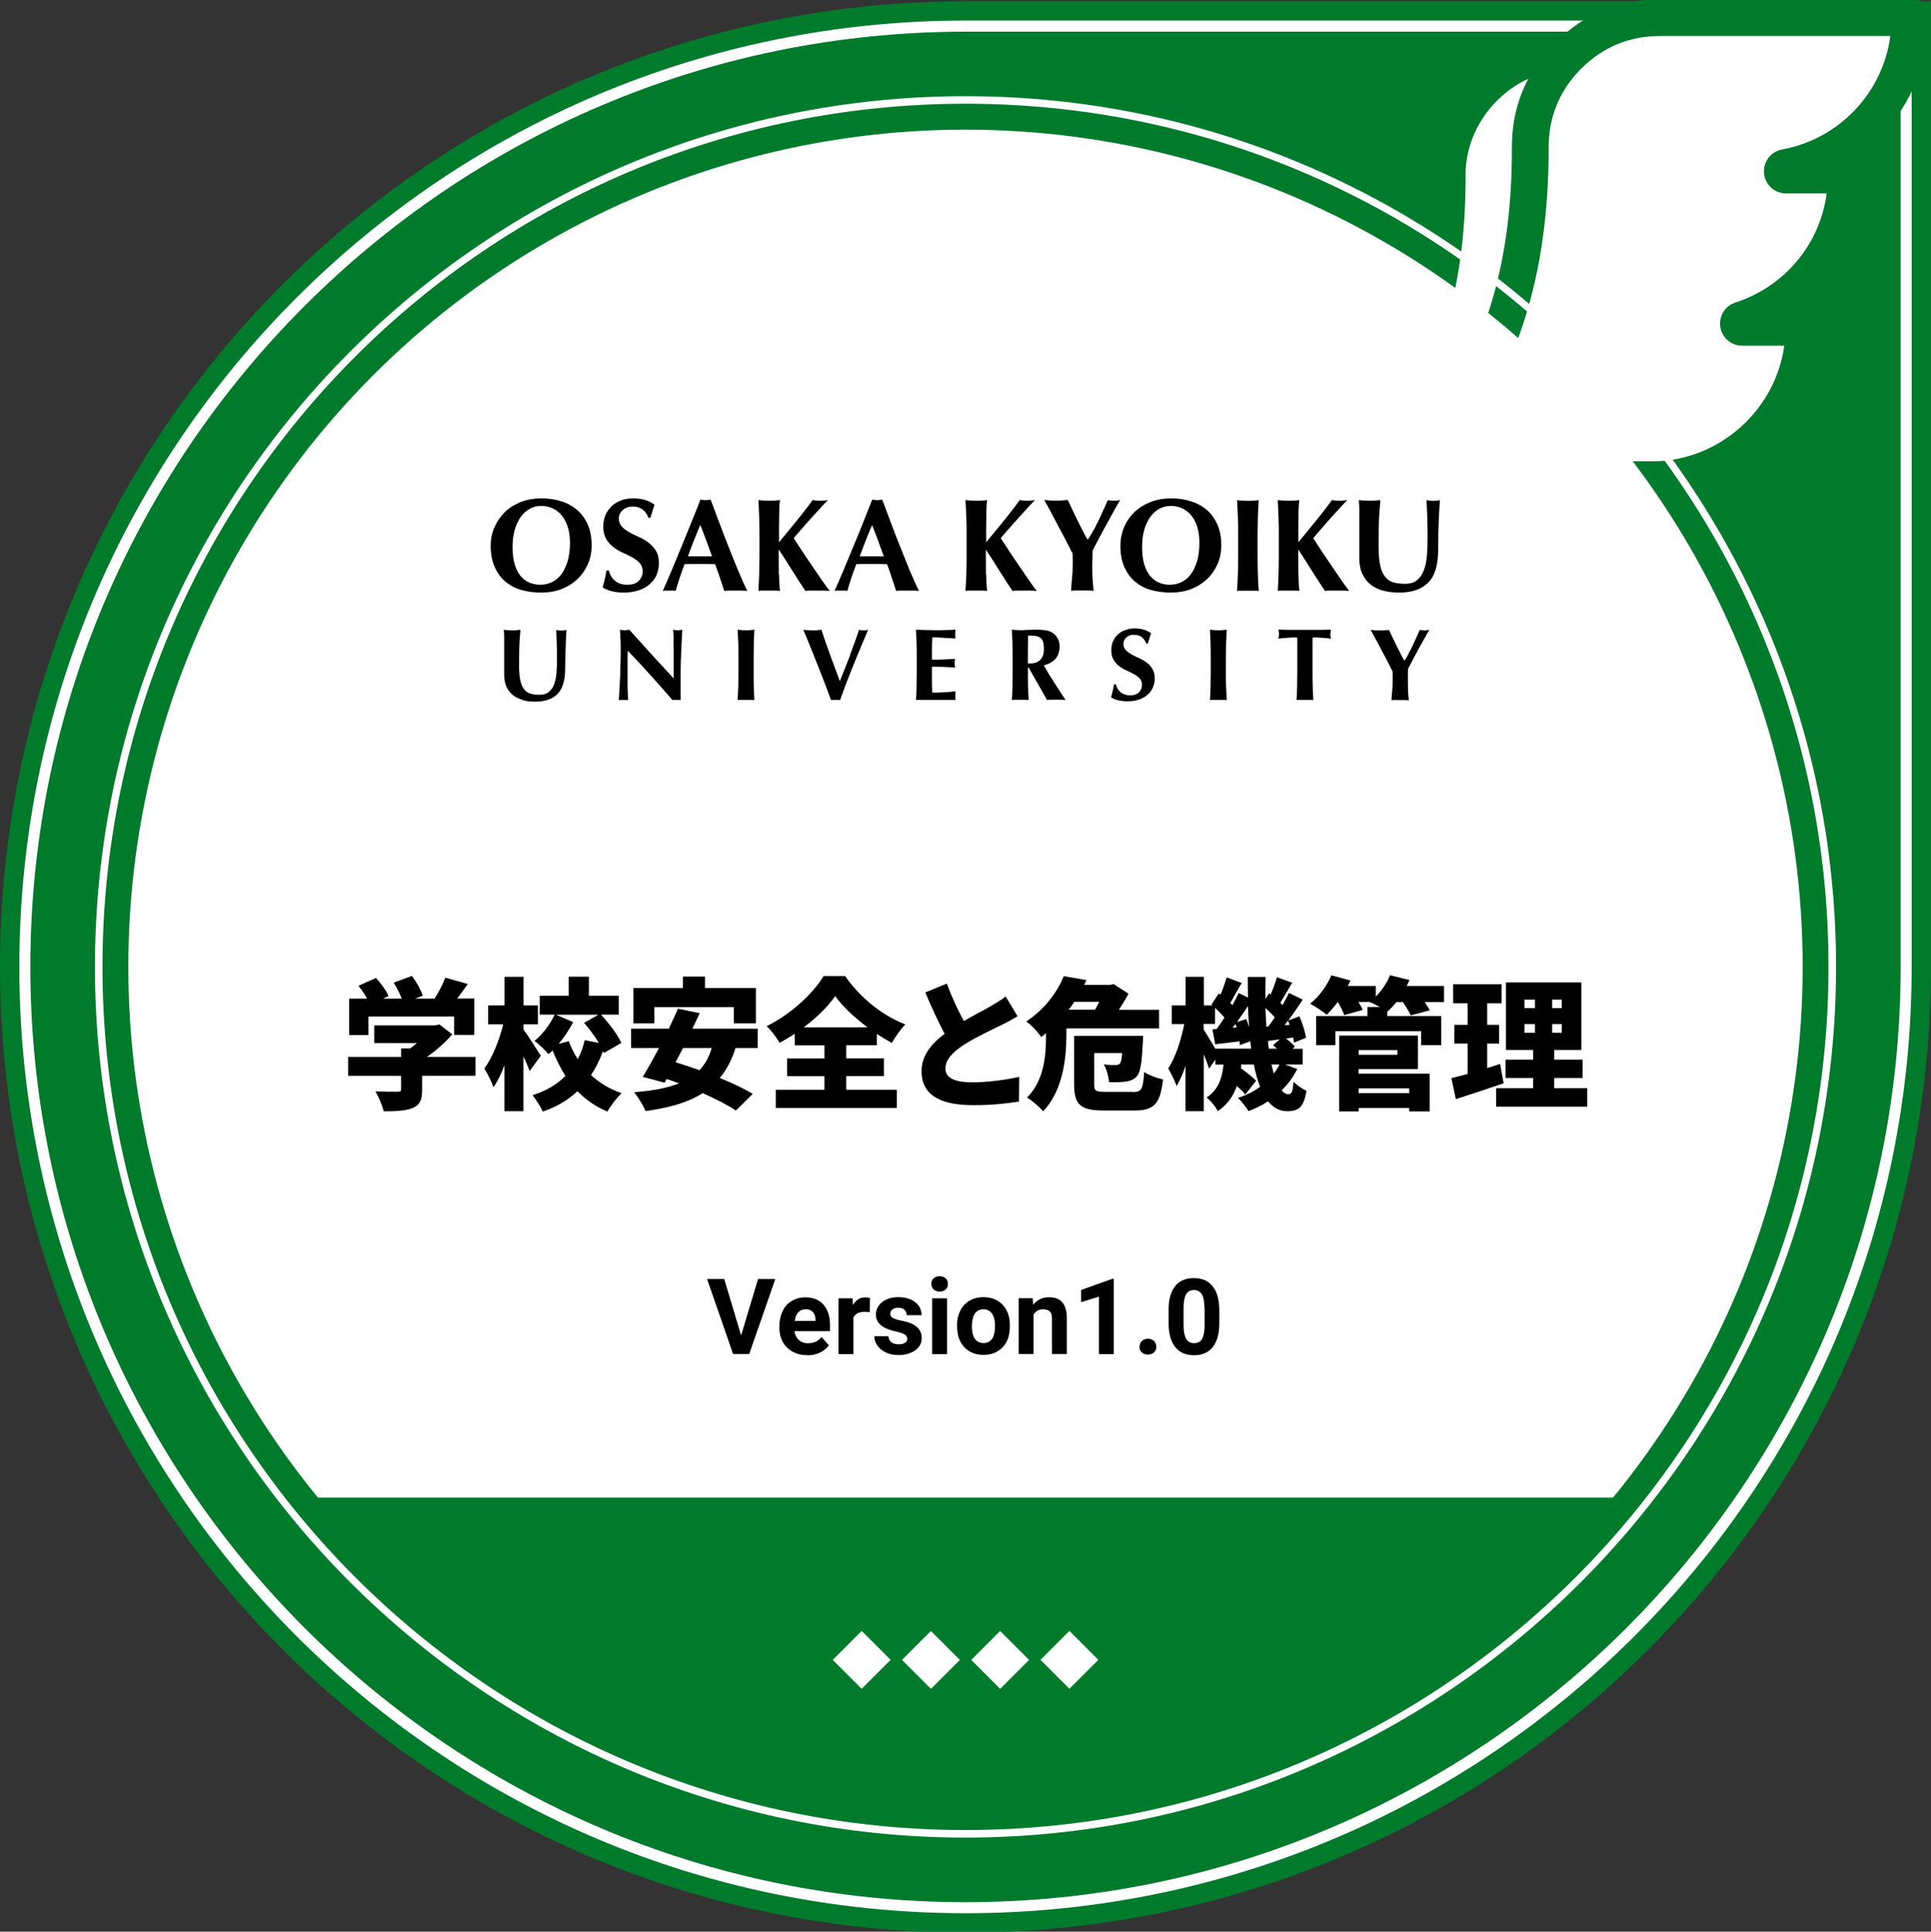
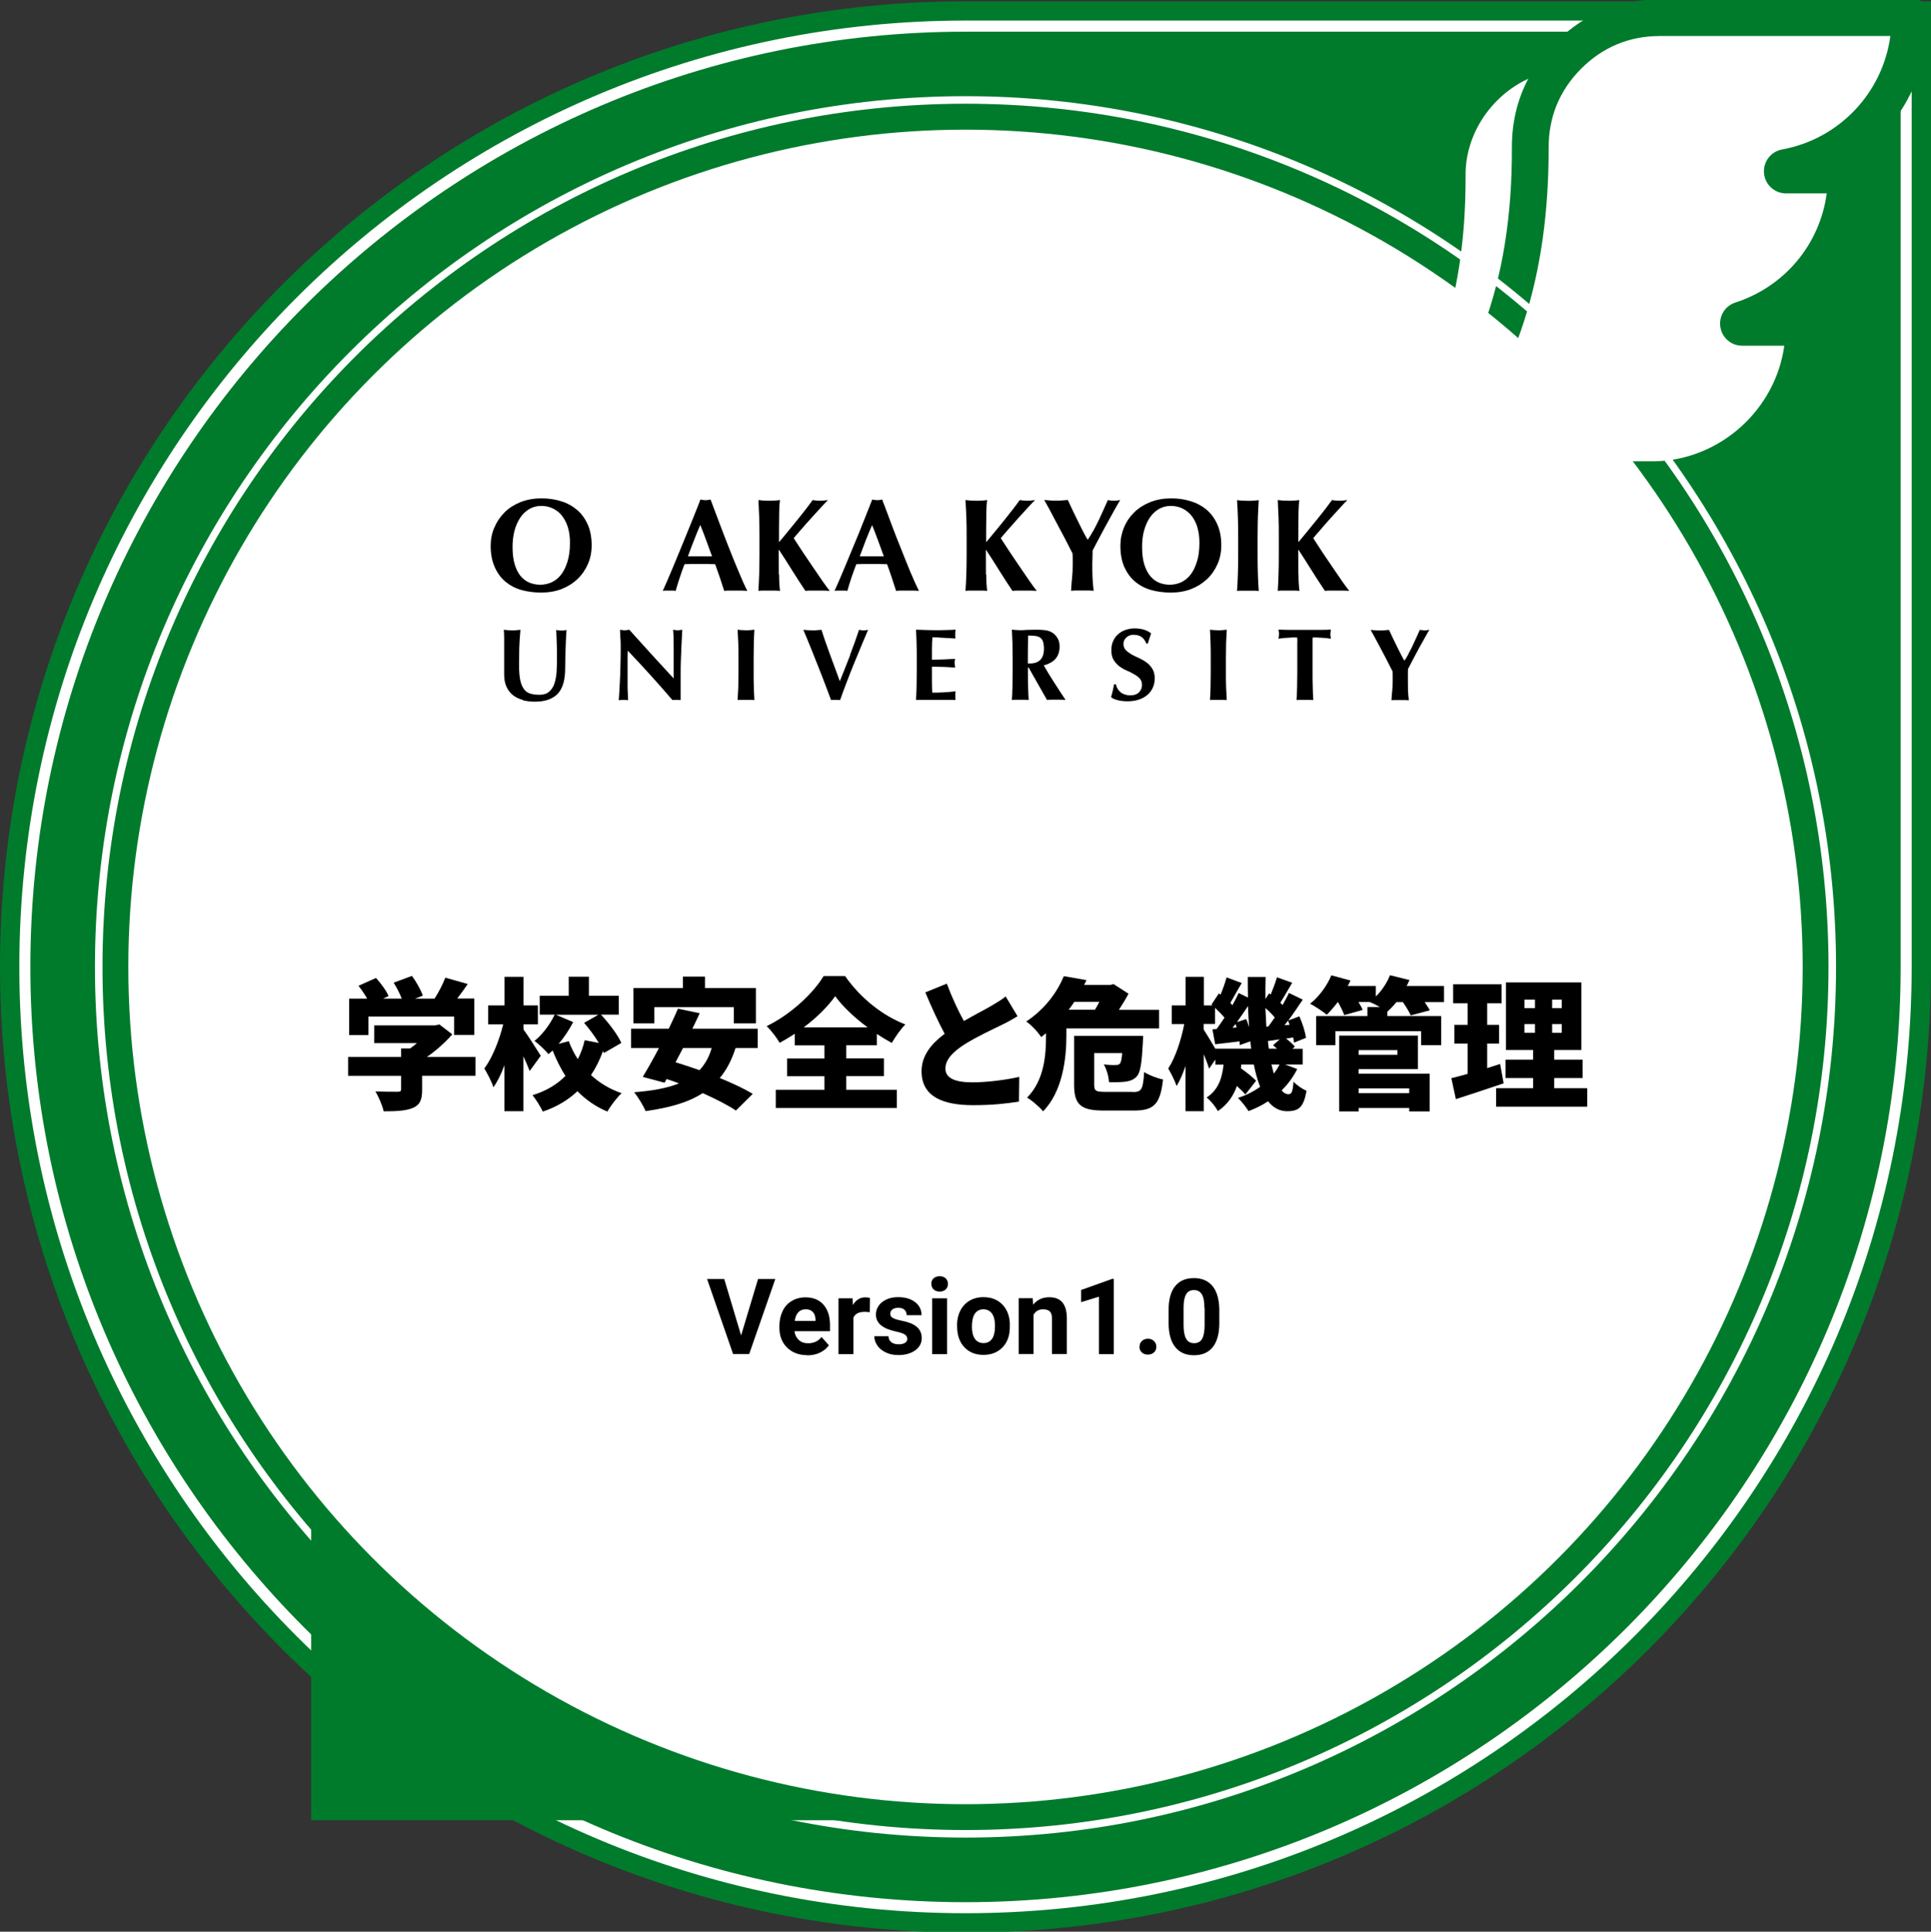
<svg xmlns="http://www.w3.org/2000/svg" id="_04教員としての基本的資質" viewBox="0 0 204.8 204.85">
  <rect x="0" y="0" width="204.8" height="204.85" fill="#333333" stroke="none" />
  <defs>
    <style>.cls-1{fill:none;}.cls-2{fill:#007b2c;}.cls-3{fill:#fff;}</style>
  </defs>
  <g id="_共通">
    <rect class="cls-1" x="0" y=".14" width="204.8" height="204.8" />
    <path class="cls-2" d="m102.4,204.94h0C45.85,204.94,0,159.09,0,102.54H0C0,45.98,45.85.14,102.4.14h102.4v102.4c0,56.55-45.85,102.4-102.4,102.4Z" />
    <path class="cls-3" d="m201.58,3.36v99.18c0,54.69-44.49,99.18-99.18,99.18S3.22,157.22,3.22,102.54,47.71,3.36,102.4,3.36h99.18m1.18-1.18h-100.35C46.98,2.18,2.05,47.11,2.05,102.54h0c0,55.42,44.93,100.35,100.35,100.35h0c55.42,0,100.35-44.93,100.35-100.35V2.18h0Z" />
    <path class="cls-2" d="m141.53,52.83c.47,0,33.41,0,34.1,0,9.53-.01,17.86-8.52,17.67-18.06v-.45c0-.86-.69-1.55-1.55-1.55h-.82c4.28-3.37,6.9-8.7,6.86-14.16v-.45c0-.66-.41-1.22-.99-1.44,4.91-3.39,7.9-9.29,7.73-15.25,0-.86-.69-1.55-1.55-1.55h-26.92c-4.24,0-7.91,1.49-10.93,4.43-7.08.65-13,7.25-12.79,14.43.04,13.26-3.74,23.24-11.91,31.4-.98.97-.26,2.65,1.1,2.65Z" />
    <path class="cls-3" d="m153.62,48.93c7.27-9.09,10.65-19.71,10.63-33.26-.01-3.26,1.15-6.07,3.44-8.38,2.3-2.3,5.11-3.47,8.36-3.47h24.44c-.81,6.03-5.42,10.92-11.48,12.03-1.2.22-2.03,1.31-1.92,2.52.11,1.22,1.12,2.14,2.34,2.14h4.31c-.72,5.38-4.44,9.87-9.68,11.57-1.11.36-1.78,1.45-1.6,2.6.18,1.15,1.16,1.98,2.32,1.98h4.46c-.93,6.79-6.8,12.1-13.71,12.26-.44,0-12.38,0-19.52,0h-2.42Z" />
    <path class="cls-3" d="m147.71,49.73c-.9,0-1.81,0-2.64,0,7.5-8.9,10.38-18.92,10.37-30.96-.11-4.44,2.68-8.59,6.65-10.42-1.17,2.21-1.75,4.66-1.74,7.33.05,14.32-3.97,25.16-12.64,34.05h0Z" />
    <circle class="cls-3" cx="102.4" cy="102.54" r="88.79" />
    <path class="cls-3" d="m102.4,11c50.55,0,91.53,40.98,91.53,91.53s-40.98,91.54-91.53,91.54S10.87,153.09,10.87,102.54,51.85,11,102.4,11m0-.8C51.49,10.2,10.07,51.62,10.07,102.54s41.42,92.33,92.33,92.33,92.33-41.42,92.33-92.33S153.31,10.2,102.4,10.2h0Z" />
-     <path class="cls-2" d="m33,158.81c15.99,20.81,41.13,34.22,69.4,34.22s53.41-13.42,69.4-34.22H33Z" />
+     <path class="cls-2" d="m33,158.81c15.99,20.81,41.13,34.22,69.4,34.22H33Z" />
    <path d="m52.45,55.92c.25-.61.62-1.14,1.08-1.6s1.03-.81,1.69-1.08c.67-.26,1.4-.39,2.22-.39.74,0,1.44.1,2.09.31.65.2,1.2.51,1.68.92.48.41.85.93,1.13,1.56.28.63.41,1.37.41,2.21,0,.7-.13,1.36-.4,1.97-.27.61-.63,1.14-1.11,1.59-.47.45-1.03.8-1.69,1.06-.65.25-1.37.37-2.16.37-.74,0-1.43-.09-2.08-.27-.65-.18-1.21-.48-1.7-.88-.48-.4-.86-.92-1.14-1.55-.28-.63-.43-1.38-.43-2.26,0-.69.13-1.34.39-1.95h0Zm7.78,0c-.15-.48-.36-.88-.62-1.22s-.59-.59-.97-.78c-.38-.18-.79-.27-1.24-.27-.48,0-.91.12-1.28.34-.38.23-.7.54-.96.93-.26.4-.46.86-.6,1.38-.13.53-.2,1.09-.2,1.69,0,.75.08,1.38.24,1.89s.37.92.64,1.24c.27.31.59.54.94.68.36.14.73.21,1.12.21.43,0,.82-.09,1.21-.26.38-.18.72-.45,1-.81.28-.37.51-.83.68-1.39s.26-1.22.26-1.99c0-.61-.07-1.15-.22-1.64h0Z" />
-     <path d="m67.09,53.72c-.43,0-.78.13-1.05.38-.27.25-.41.55-.41.88s.11.63.31.85.47.42.79.6c.31.18.66.35,1.02.51.37.16.71.36,1.02.6.32.24.58.53.8.87.21.34.31.78.31,1.31,0,.46-.09.89-.26,1.28s-.43.72-.76.99c-.32.27-.71.49-1.17.63s-.96.22-1.52.22c-.5,0-.96-.05-1.35-.16-.4-.11-.7-.24-.91-.4.09-.32.18-.62.24-.9.06-.27.12-.57.17-.88h.26c.04.21.11.4.22.58.1.18.23.34.39.48.16.14.35.25.57.33.23.08.48.12.76.12.56,0,.97-.14,1.24-.42.26-.28.4-.62.4-1.01,0-.35-.1-.64-.31-.86-.2-.23-.46-.43-.77-.6-.31-.18-.64-.34-1.01-.5s-.7-.36-1.01-.6c-.31-.24-.56-.52-.77-.86-.2-.34-.31-.78-.31-1.31,0-.48.09-.91.26-1.29.18-.37.41-.68.69-.94.29-.25.62-.44,1-.58.38-.13.78-.19,1.2-.19.5,0,.95.06,1.32.18.38.12.7.29.97.5-.08.22-.15.43-.21.62-.06.2-.14.46-.23.76h-.21c-.3-.8-.86-1.2-1.69-1.2h0Z" />
    <path d="m79.23,62.66c-.23-.02-.44-.03-.64-.03h-1.19c-.2,0-.4,0-.59.03-.15-.46-.31-.92-.46-1.4-.16-.48-.33-.95-.5-1.43-.3,0-.6-.02-.9-.02-.3,0-.6,0-.89,0-.25,0-.49,0-.73,0-.24,0-.49.01-.73.02-.18.48-.36.95-.51,1.43s-.31.94-.43,1.4c-.12-.02-.22-.03-.33-.03h-.67c-.11,0-.24,0-.37.03.11-.25.26-.58.45-1.01.18-.43.39-.92.62-1.46.23-.54.47-1.12.72-1.74.26-.62.51-1.24.77-1.88.26-.63.51-1.26.76-1.88.25-.62.48-1.19.68-1.72.09.02.18.03.27.05s.17.02.27.02c.09,0,.18,0,.26-.02s.17-.03.27-.05c.3.79.62,1.64.96,2.55s.68,1.79,1.03,2.67c.34.87.68,1.7,1.01,2.48.33.79.62,1.45.9,1.99h0Zm-4.96-6.99c-.24.56-.47,1.11-.68,1.66-.22.55-.43,1.11-.63,1.67h2.56c-.21-.57-.41-1.12-.61-1.67-.2-.55-.41-1.1-.64-1.66h0Z" />
    <path d="m82.63,60.92c0,.73.04,1.31.1,1.74-.16-.02-.33-.03-.52-.03h-1.26c-.18,0-.36,0-.51.03.03-.58.06-1.17.08-1.78.01-.6.03-1.29.03-2.06v-1.91c0-.78-.01-1.47-.03-2.07-.02-.6-.05-1.2-.08-1.81.16.02.33.03.51.05.19.01.4.02.63.02s.44,0,.63-.02.36-.03.52-.05c-.05.28-.08.7-.09,1.26,0,.56-.02,1.18-.02,1.86v1.35c.31-.37.66-.78,1.02-1.23s.71-.88,1.05-1.29c.34-.42.64-.81.91-1.16.27-.35.47-.62.59-.79.13.02.26.03.39.05.13.01.26.02.39.02s.26,0,.4-.02c.14-.01.28-.03.44-.05-.16.16-.4.41-.73.77-.33.36-.68.74-1.05,1.15s-.73.81-1.06,1.2c-.34.38-.6.69-.79.92.3.46.63.96.99,1.52.37.55.73,1.09,1.09,1.61.36.53.69,1.01,1,1.46.31.44.56.78.74,1-.27-.02-.51-.03-.73-.03h-1.24c-.2,0-.4,0-.61.03-.48-.71-.94-1.43-1.4-2.16-.46-.74-.92-1.47-1.4-2.19h-.03c0,1.01,0,1.89.01,2.62h0Z" />
    <path d="m97.46,62.66c-.22-.02-.43-.03-.63-.03h-1.19c-.2,0-.4,0-.6.03-.15-.46-.31-.92-.46-1.4s-.32-.95-.5-1.43c-.3,0-.6-.02-.9-.02-.3,0-.6,0-.9,0-.25,0-.49,0-.73,0-.25,0-.49.01-.73.02-.18.48-.36.95-.52,1.43-.16.48-.3.94-.43,1.4-.11-.02-.22-.03-.33-.03h-.67c-.11,0-.23,0-.36.03.11-.25.26-.58.45-1.01.18-.43.39-.92.62-1.46.23-.54.46-1.12.72-1.74.26-.62.52-1.24.78-1.88.25-.63.51-1.26.75-1.88.25-.62.47-1.19.68-1.72.09.02.18.03.26.05.08.01.18.02.27.02s.18,0,.26-.02c.09-.01.18-.03.26-.05.31.79.62,1.64.96,2.55s.68,1.79,1.04,2.67c.34.87.68,1.7,1,2.48.33.79.63,1.45.9,1.99h0Zm-4.96-6.99c-.25.56-.47,1.11-.69,1.66-.21.55-.42,1.11-.63,1.67h2.56c-.2-.57-.41-1.12-.61-1.67-.2-.55-.42-1.1-.64-1.66h0Z" />
    <path d="m104.6,60.92c0,.73.04,1.31.1,1.74-.16-.02-.33-.03-.52-.03h-1.26c-.19,0-.36,0-.52.03.04-.58.07-1.17.09-1.78.02-.6.03-1.29.03-2.06v-1.91c0-.78,0-1.47-.03-2.07s-.05-1.2-.09-1.81c.16.02.33.03.52.05.18.01.39.02.63.02s.44,0,.63-.02c.19-.01.36-.03.52-.05-.05.28-.08.7-.09,1.26-.01.56-.02,1.18-.02,1.86v1.35c.31-.37.66-.78,1.02-1.23.37-.44.72-.88,1.05-1.29.33-.42.64-.81.91-1.16.27-.35.46-.62.58-.79.13.02.26.03.39.05.13.01.26.02.39.02s.26,0,.4-.02c.13-.01.28-.03.44-.05-.16.16-.4.41-.73.77-.33.36-.68.74-1.05,1.15s-.72.81-1.06,1.2c-.34.38-.6.69-.79.92.3.46.63.96.99,1.52.37.55.73,1.09,1.09,1.61s.69,1.01,1,1.46.55.78.74,1c-.27-.02-.51-.03-.73-.03h-1.24c-.19,0-.4,0-.61.03-.48-.71-.94-1.43-1.4-2.16-.46-.74-.92-1.47-1.4-2.19h-.02c0,1.01,0,1.89.01,2.62h0Z" />
    <path d="m115.94,56.32c.18-.34.37-.7.55-1.07.18-.37.35-.75.52-1.13.17-.38.33-.74.49-1.09.11.02.21.03.31.05.11.01.22.02.33.02s.22,0,.33-.02.22-.03.34-.05c-.16.26-.36.6-.6,1.03-.24.42-.49.88-.76,1.38-.27.49-.55,1-.82,1.52-.27.51-.53.99-.75,1.43,0,.22,0,.45-.01.68s-.02.46-.02.69c0,.48,0,.95.02,1.42.02.47.06.96.12,1.47-.19-.02-.39-.03-.6-.03h-1.19c-.2,0-.39,0-.6.03.02-.43.05-.87.1-1.32.05-.45.07-.9.07-1.35,0-.21,0-.43,0-.65,0-.22,0-.43-.02-.65-.23-.46-.5-.99-.8-1.56-.31-.58-.6-1.13-.89-1.67-.28-.54-.55-1.03-.78-1.48-.24-.43-.41-.75-.53-.95.22.02.43.03.63.05s.41.02.63.02.42,0,.62-.02.41-.03.62-.05c.16.34.34.73.54,1.15.2.42.4.83.6,1.23.19.4.38.76.55,1.09s.3.57.41.73h.03c.18-.27.37-.58.56-.92h0Z" />
    <path d="m119.22,55.92c.25-.61.62-1.14,1.09-1.6s1.03-.81,1.7-1.08c.67-.26,1.4-.39,2.21-.39.75,0,1.44.1,2.09.31.65.2,1.21.51,1.69.92.47.41.85.93,1.12,1.56.28.63.41,1.37.41,2.21,0,.7-.13,1.36-.4,1.97-.27.61-.63,1.14-1.11,1.59s-1.03.8-1.69,1.06c-.66.25-1.37.37-2.16.37-.74,0-1.43-.09-2.08-.27-.64-.18-1.21-.48-1.69-.88-.49-.4-.86-.92-1.15-1.55-.28-.63-.42-1.38-.42-2.26,0-.69.13-1.34.38-1.95h0Zm7.78,0c-.15-.48-.36-.88-.62-1.22-.27-.34-.59-.59-.97-.78-.38-.18-.8-.27-1.24-.27-.48,0-.9.12-1.28.34-.38.23-.7.54-.96.93-.26.4-.46.86-.6,1.38s-.2,1.09-.2,1.69c0,.75.08,1.38.24,1.89.16.51.38.92.65,1.24.27.31.58.54.93.68.36.14.73.21,1.12.21.42,0,.82-.09,1.2-.26.38-.18.72-.45,1-.81s.51-.83.68-1.39c.18-.56.26-1.22.26-1.99,0-.61-.07-1.15-.22-1.64h0Z" />
    <path d="m131.29,54.85c-.02-.6-.05-1.2-.09-1.81.17.02.33.03.52.05.18.01.4.02.63.02s.44,0,.63-.02c.18-.01.36-.03.52-.05-.04.61-.06,1.21-.09,1.81-.01.6-.03,1.29-.03,2.07v1.91c0,.78.01,1.46.03,2.06.02.61.05,1.19.09,1.78-.16-.02-.33-.03-.52-.03h-1.26c-.19,0-.36,0-.52.03.04-.58.07-1.17.09-1.78.02-.6.03-1.29.03-2.06v-1.91c0-.78-.01-1.47-.03-2.07h0Z" />
    <path d="m137.72,60.92c0,.73.04,1.31.1,1.74-.16-.02-.33-.03-.52-.03h-1.26c-.18,0-.36,0-.52.03.04-.58.06-1.17.08-1.78.02-.6.03-1.29.03-2.06v-1.91c0-.78,0-1.47-.03-2.07-.02-.6-.05-1.2-.08-1.81.16.02.33.03.52.05.19.01.4.02.63.02s.44,0,.62-.02c.19-.01.37-.03.52-.05-.05.28-.07.7-.09,1.26-.01.56-.02,1.18-.02,1.86v1.35c.31-.37.66-.78,1.02-1.23s.72-.88,1.05-1.29c.34-.42.64-.81.91-1.16.27-.35.47-.62.59-.79.13.02.26.03.39.05.14.01.27.02.4.02s.26,0,.4-.02c.13-.01.28-.03.44-.05-.16.16-.41.41-.73.77-.33.36-.68.74-1.05,1.15-.37.41-.72.81-1.05,1.2-.34.38-.6.69-.79.92.3.46.63.96.99,1.52.37.55.73,1.09,1.09,1.61s.69,1.01,1,1.46c.31.44.56.78.74,1-.27-.02-.51-.03-.73-.03h-1.24c-.2,0-.4,0-.61.03-.48-.71-.94-1.43-1.4-2.16-.46-.74-.93-1.47-1.4-2.19h-.03c0,1.01,0,1.89.01,2.62h0Z" />
-     <path d="m146.76,62.65c-.52-.12-.97-.34-1.36-.63-.38-.3-.68-.68-.9-1.14-.22-.46-.33-1.02-.33-1.69,0-.37,0-.71,0-1s0-.57,0-.82,0-.49,0-.73,0-.48,0-.73c0-.75,0-1.36,0-1.83-.01-.47-.03-.82-.05-1.05.19.02.38.03.57.05.2.01.39.02.58.02s.37,0,.57-.02c.19-.01.39-.03.57-.05-.09.9-.15,1.74-.17,2.53-.02.78-.03,1.57-.03,2.37,0,.85.06,1.54.18,2.06.12.53.31.93.54,1.21.24.29.53.47.88.57.35.09.74.14,1.2.14.56,0,1-.14,1.32-.42.32-.28.56-.65.72-1.12.17-.47.26-1,.3-1.6.04-.6.06-1.23.06-1.88s-.01-1.29-.03-1.93-.05-1.28-.08-1.92c.13.02.26.03.38.05s.24.02.34.02c.12,0,.24,0,.35-.02.12-.01.23-.03.35-.05-.01.2-.04.48-.06.83-.02.34-.04.74-.06,1.2-.02.45-.03.95-.05,1.49,0,.55-.02,1.12-.02,1.73,0,1.63-.35,2.79-1.05,3.49-.7.71-1.73,1.06-3.08,1.06-.6,0-1.15-.06-1.67-.19h0Z" />
    <path d="m55.48,74.23c-.4-.1-.75-.26-1.05-.49-.3-.23-.53-.52-.7-.88-.17-.36-.26-.8-.26-1.31,0-.29,0-.55,0-.77,0-.23,0-.44,0-.64s0-.38,0-.56,0-.37,0-.56c0-.59,0-1.06,0-1.42,0-.36-.02-.63-.04-.81.15.01.3.02.45.04.15,0,.3.02.44.02s.3,0,.44-.02c.15-.01.3-.02.44-.04-.07.7-.11,1.36-.13,1.96-.01.6-.02,1.22-.02,1.84,0,.66.05,1.19.14,1.6.09.4.24.72.42.94.18.22.41.37.68.44.27.07.58.11.93.11.43,0,.78-.11,1.02-.33.25-.21.44-.5.56-.86.12-.37.2-.78.23-1.24.03-.47.04-.95.04-1.46s0-.99-.02-1.49c-.01-.49-.04-.99-.06-1.49.1.01.2.02.29.04.09,0,.18.02.26.02.1,0,.18,0,.27-.02.09-.01.18-.02.27-.04,0,.16-.03.37-.04.64-.01.27-.03.58-.04.93s-.03.74-.04,1.16c-.01.43-.02.87-.02,1.34,0,1.26-.27,2.16-.81,2.71s-1.34.82-2.39.82c-.46,0-.9-.05-1.3-.15h0Z" />
    <path d="m65.79,67.68c-.01-.34-.02-.64-.03-.9.2.04.37.06.49.06s.29-.02.49-.06c.79.87,1.56,1.73,2.34,2.59.77.85,1.56,1.71,2.37,2.58v-2c0-.36,0-.7,0-1.05,0-.35,0-.66-.01-.95,0-.29,0-.54-.02-.74-.01-.21-.02-.36-.04-.43.2.04.37.06.49.06s.29-.02.49-.06c-.04.66-.07,1.25-.09,1.79s-.04,1.03-.06,1.5-.02.93-.02,1.4c0,.46,0,.95,0,1.47v1.3c-.14-.01-.29-.02-.44-.02-.16,0-.3,0-.43.02-1.49-1.73-3.07-3.49-4.74-5.24,0,.21-.01.42-.02.63,0,.21,0,.42,0,.64v1.26c0,.43,0,.8,0,1.11,0,.31,0,.56.02.77,0,.21.01.38.02.52,0,.13.01.24.02.32-.09-.01-.18-.02-.26-.02h-.25c-.16,0-.33,0-.49.02.01-.06.03-.26.05-.62.02-.35.05-.79.07-1.29.03-.51.05-1.06.06-1.66.02-.6.03-1.17.03-1.72,0-.5,0-.92-.02-1.26h0Z" />
    <path d="m78.3,68.19c-.02-.47-.04-.93-.07-1.41.12.01.26.02.4.04.14,0,.31.02.49.02s.34,0,.49-.02c.14-.01.28-.02.4-.04-.03.47-.05.94-.06,1.41s-.02,1-.02,1.6v1.48c0,.6,0,1.13.02,1.6.01.47.04.92.06,1.37-.12-.01-.26-.02-.4-.02h-.98c-.14,0-.28,0-.4.02.03-.45.05-.91.07-1.37.01-.47.02-1,.02-1.6v-1.48c0-.6,0-1.13-.02-1.6h0Z" />
    <path d="m90.15,69.46c.36-.92.68-1.82.96-2.67.18.04.34.06.48.06s.3-.02.48-.06c-.18.43-.4.94-.65,1.54-.25.6-.52,1.24-.79,1.91-.28.68-.55,1.36-.81,2.05-.27.69-.51,1.35-.72,1.95-.14-.01-.31-.02-.48-.02s-.33,0-.48.02c-.11-.29-.24-.64-.39-1.05-.16-.42-.32-.85-.5-1.31-.18-.47-.37-.94-.56-1.42-.19-.48-.38-.95-.56-1.41s-.35-.87-.51-1.26c-.16-.39-.3-.73-.42-1,.17.01.33.02.49.04.16,0,.32.02.49.02s.32,0,.47-.02c.16-.01.32-.02.48-.04.12.4.26.83.42,1.28.16.45.32.91.49,1.37.17.46.34.93.52,1.41.17.47.35.93.51,1.39.37-.92.74-1.84,1.1-2.77h0Z" />
    <path d="m97.21,68.19c-.01-.47-.03-.93-.06-1.41.33,0,.65.02.97.03s.64.02.97.02c.53,0,1.01,0,1.42-.02.42-.01.7-.02.84-.04-.03.12-.04.27-.04.46,0,.11,0,.2,0,.27,0,.06.02.13.03.21-.21-.01-.44-.03-.69-.04-.25-.02-.49-.03-.73-.04-.23-.02-.45-.03-.63-.04-.19,0-.32,0-.4,0-.03.4-.05.79-.05,1.18,0,.4,0,.79,0,1.19.47,0,.89-.02,1.28-.03.38-.02.77-.04,1.18-.06-.02.12-.03.21-.05.28,0,.06,0,.13,0,.2,0,.06,0,.12.02.18,0,.06.02.15.03.27-.82-.07-1.65-.1-2.46-.1,0,.23,0,.47,0,.69,0,.24,0,.47,0,.7,0,.47.01.92.03,1.36.42,0,.82,0,1.23-.03.42-.02.83-.06,1.25-.11-.01.08-.02.15-.03.22,0,.06,0,.15,0,.27s0,.21,0,.27c0,.06.02.12.03.16-.19,0-.43-.01-.72-.01-.29,0-.68,0-1.18,0h-1.72c-.16,0-.28,0-.37,0-.08,0-.15,0-.21.01.03-.45.05-.91.06-1.37,0-.47.02-1,.02-1.6v-1.48c0-.6,0-1.13-.02-1.6h0Z" />
    <path d="m109.02,70.82v.44c0,.6,0,1.13.02,1.6.01.47.04.92.06,1.37-.12-.01-.25-.02-.4-.02h-.98c-.14,0-.28,0-.4.02.03-.45.05-.91.06-1.37,0-.47.02-1,.02-1.6v-1.48c0-.6-.01-1.13-.02-1.6-.02-.47-.04-.93-.06-1.41.12.01.26.02.4.04.15,0,.31.02.49.02.19,0,.42,0,.67-.03.25-.01.55-.02.92-.02.27,0,.51,0,.71.02.19.01.36.03.5.06.14.03.26.06.37.11.1.05.2.1.3.17.22.16.39.36.51.59.13.23.19.51.19.84,0,.53-.15.96-.43,1.29-.29.33-.71.56-1.25.7.35.62.72,1.23,1.12,1.84.39.62.79,1.22,1.19,1.82-.17-.01-.33-.02-.49-.02h-.99c-.16,0-.32,0-.49.02l-1.94-3.42h-.1Zm1.61-2.76c-.06-.19-.17-.33-.3-.43-.14-.1-.31-.16-.52-.19-.21-.03-.47-.04-.77-.04-.02.98-.03,1.97-.03,2.95.04,0,.08.01.12.01.04,0,.07,0,.11,0,.48,0,.85-.13,1.1-.39.25-.25.38-.65.38-1.17,0-.32-.04-.57-.1-.76h0Z" />
    <path d="m120.27,67.31c-.33,0-.61.1-.81.29s-.31.42-.31.68.09.49.25.66c.17.17.37.32.61.46.25.13.51.27.8.39.28.13.55.28.8.47.25.18.45.41.61.67.16.26.25.6.25,1.02,0,.36-.07.69-.21.99s-.33.56-.59.77c-.25.21-.55.37-.91.49-.35.11-.74.17-1.17.17-.39,0-.74-.04-1.05-.12-.31-.08-.54-.18-.7-.31.07-.25.13-.49.18-.69.05-.21.09-.44.13-.68h.21c.03.16.08.31.16.45.08.13.18.26.31.37.12.11.27.19.44.25.17.06.37.1.58.1.43,0,.75-.11.96-.33s.31-.48.31-.78c0-.28-.08-.5-.24-.67-.16-.18-.36-.33-.6-.46-.23-.14-.5-.27-.78-.39-.29-.12-.55-.28-.79-.46-.24-.18-.43-.4-.6-.67-.16-.26-.24-.6-.24-1.02,0-.37.06-.71.2-1,.13-.29.31-.53.54-.72.23-.2.49-.35.78-.44.3-.1.6-.16.93-.16.39,0,.73.05,1.02.14.3.09.55.23.75.39-.06.17-.12.33-.17.49-.05.15-.11.35-.18.59h-.16c-.24-.62-.67-.93-1.32-.93h0Z" />
    <path d="m128.39,68.19c-.01-.47-.04-.93-.06-1.41.12.01.25.02.4.04.14,0,.31.02.49.02s.34,0,.49-.02c.14-.01.28-.02.4-.04-.03.47-.05.94-.07,1.41-.01.47-.02,1-.02,1.6v1.48c0,.6,0,1.13.02,1.6.02.47.04.92.07,1.37-.12-.01-.26-.02-.4-.02h-.98c-.15,0-.28,0-.4.02.03-.45.05-.91.06-1.37.01-.47.02-1,.02-1.6v-1.48c0-.6,0-1.13-.02-1.6h0Z" />
    <path d="m137.6,67.98c0-.18-.02-.3-.03-.38-.11,0-.25,0-.4,0-.16,0-.33.02-.51.03-.18,0-.37.03-.55.04-.19.02-.37.04-.52.06.01-.08.03-.16.04-.24s.02-.16.02-.24c0-.08,0-.16-.02-.24,0-.08-.02-.16-.04-.24.25,0,.47.01.67.02.2,0,.4.01.61.01.21,0,.43,0,.67,0,.25,0,.54,0,.87,0s.63,0,.88,0c.24,0,.46,0,.66,0,.21,0,.4,0,.59-.01.19,0,.4-.01.62-.02-.01.08-.02.16-.04.24,0,.08-.02.16-.02.24,0,.08,0,.16.02.24.01.08.02.16.04.24-.14-.02-.31-.04-.49-.06-.18-.01-.36-.03-.54-.04-.18,0-.34-.02-.5-.03-.16,0-.29,0-.4,0,0,.04-.01.09-.02.15,0,.06,0,.14,0,.23v3.29c0,.6,0,1.13.02,1.6,0,.47.03.92.06,1.37-.12-.01-.25-.02-.4-.02h-.98c-.14,0-.28,0-.4.02.03-.45.05-.91.06-1.37.01-.47.02-1,.02-1.6v-2.71c0-.21,0-.4,0-.58h0Z" />
    <path d="m149.38,69.33c.15-.26.29-.54.43-.83.13-.29.27-.58.4-.87.13-.3.26-.57.38-.84.08.01.16.02.24.04.08,0,.17.02.26.02s.17,0,.25-.02c.08-.01.17-.02.26-.04-.12.2-.28.47-.46.8-.18.33-.38.69-.6,1.07-.21.38-.42.78-.63,1.18-.21.4-.41.77-.58,1.11,0,.18,0,.35-.01.53,0,.18,0,.36,0,.54,0,.37,0,.73.01,1.1.01.36.04.74.09,1.14-.15-.01-.31-.02-.46-.02h-.92c-.15,0-.31,0-.46.02.02-.33.04-.67.08-1.02s.05-.69.05-1.05v-.5c0-.17,0-.34-.02-.5-.18-.37-.39-.77-.62-1.22-.24-.44-.47-.88-.68-1.29-.22-.42-.42-.8-.61-1.14-.19-.34-.32-.58-.41-.74.17.01.33.02.49.04.16,0,.32.02.49.02s.33,0,.48-.02c.16-.01.31-.02.49-.04.12.27.26.56.42.89.16.32.31.64.46.95.15.31.29.59.43.85.13.25.23.44.31.56h.02c.15-.21.29-.44.43-.71h0Z" />
    <g id="_アウトライン">
      <path d="m78.6,141.62l1.8-5.99h1.83l-2.77,7.96h-1.71l-2.76-7.96h1.82l1.79,5.99Z" />
      <path d="m85.6,143.71c-.87,0-1.57-.27-2.12-.8-.54-.53-.82-1.24-.82-2.13v-.15c0-.59.12-1.12.34-1.59s.55-.83.98-1.08c.42-.25.9-.38,1.44-.38.81,0,1.45.25,1.91.77s.7,1.23.7,2.17v.65h-3.77c.05.39.21.7.46.93s.58.35.98.35c.61,0,1.08-.22,1.43-.66l.78.87c-.24.34-.56.6-.96.79-.4.19-.85.28-1.35.28Zm-.18-4.86c-.31,0-.57.11-.76.32-.19.21-.32.52-.37.91h2.2v-.13c0-.35-.1-.62-.28-.82-.18-.19-.44-.29-.78-.29Z" />
      <path d="m92.26,139.16c-.21-.03-.4-.04-.57-.04-.6,0-.99.2-1.18.61v3.87h-1.58v-5.92h1.49l.04.71c.32-.54.76-.81,1.32-.81.17,0,.34.02.49.07l-.02,1.52Z" />
      <path d="m96.22,141.96c0-.19-.1-.35-.29-.46s-.5-.21-.92-.3c-1.41-.3-2.11-.89-2.11-1.79,0-.53.22-.96.65-1.32.44-.35,1.01-.53,1.71-.53.75,0,1.35.18,1.8.53s.68.81.68,1.38h-1.58c0-.23-.07-.41-.22-.56-.15-.15-.37-.22-.68-.22-.27,0-.47.06-.62.18-.15.12-.22.27-.22.46,0,.17.08.32.25.42.17.11.45.2.84.28.39.08.73.17,1,.27.83.31,1.25.84,1.25,1.59,0,.54-.23.98-.69,1.31-.46.33-1.06.5-1.79.5-.5,0-.94-.09-1.32-.27s-.69-.42-.9-.73c-.22-.31-.33-.64-.33-1h1.5c.01.28.12.5.31.64.19.15.45.22.78.22.3,0,.53-.06.69-.17.16-.12.23-.27.23-.45Z" />
      <path d="m98.77,136.15c0-.24.08-.43.24-.58.16-.15.38-.23.65-.23s.48.08.64.23c.16.15.24.35.24.58s-.08.44-.24.59c-.16.15-.38.23-.64.23s-.48-.08-.64-.23c-.16-.15-.24-.35-.24-.59Zm1.68,7.45h-1.59v-5.92h1.59v5.92Z" />
      <path d="m101.5,140.58c0-.59.11-1.11.34-1.57.23-.46.55-.81.98-1.07.42-.25.92-.38,1.48-.38.8,0,1.45.24,1.96.73.5.49.79,1.15.84,1.99v.4c.01.91-.24,1.64-.75,2.18s-1.19.82-2.04.82-1.53-.27-2.04-.82-.76-1.29-.76-2.23v-.07Zm1.58.11c0,.56.11.99.32,1.29.21.3.51.45.91.45s.68-.15.9-.44c.21-.29.32-.76.32-1.41,0-.55-.11-.98-.32-1.28-.22-.3-.52-.45-.91-.45s-.69.15-.9.45c-.21.3-.32.77-.32,1.4Z" />
      <path d="m109.53,137.68l.05.68c.42-.53.99-.79,1.7-.79.63,0,1.09.18,1.4.55.31.37.46.92.47,1.65v3.82h-1.58v-3.78c0-.34-.07-.58-.22-.73s-.39-.23-.73-.23c-.44,0-.78.19-1,.57v4.17h-1.58v-5.92h1.49Z" />
      <path d="m118.13,143.6h-1.58v-6.09l-1.89.58v-1.29l3.3-1.18h.17v7.97Z" />
      <path d="m120.86,142.82c0-.25.08-.46.25-.61.17-.16.38-.24.64-.24s.47.08.64.24c.17.16.25.36.25.61s-.08.45-.25.6c-.17.15-.38.23-.65.23s-.47-.08-.64-.23c-.17-.16-.25-.36-.25-.6Z" />
      <path d="m129.32,140.31c0,1.1-.23,1.94-.68,2.53-.46.58-1.12.88-2,.88s-1.53-.29-1.99-.86c-.46-.57-.69-1.39-.71-2.46v-1.47c0-1.11.23-1.96.69-2.53.46-.58,1.13-.86,1.99-.86s1.53.29,1.99.86.69,1.39.71,2.46v1.47Zm-1.58-1.61c0-.66-.09-1.14-.27-1.44-.18-.3-.46-.45-.84-.45s-.65.14-.82.43c-.18.29-.27.73-.28,1.34v1.94c0,.65.09,1.13.27,1.45.18.32.46.47.85.47s.67-.15.84-.45c.17-.3.26-.77.27-1.39v-1.89Z" />
    </g>
  </g>
  <g id="_04_R4_001_危機管理">
    <path d="m50.42,114.08h-5.65v1.5c0,1.07-.24,1.62-1.05,1.94-.79.3-1.8.33-3.03.33-.13-.61-.54-1.54-.87-2.11.84.04,2.03.04,2.33.04s.39-.06.39-.27v-1.42h-5.62v-2h5.62v-.9h.95c.25-.18.51-.38.73-.57h-4.53v-1.88h6.45l.46-.1,1.37,1.05c-.73.83-1.68,1.7-2.7,2.4h5.16v2Zm-11.35-4.32h-2.04v-3.86h1.91c-.25-.45-.6-.96-.92-1.36l1.86-.83c.51.57,1.1,1.35,1.33,1.92l-.58.27h1.98c-.21-.54-.54-1.18-.86-1.69l1.94-.72c.46.63.96,1.5,1.15,2.1l-.82.31h2.07c.45-.7.88-1.54,1.14-2.22l2.38.67c-.38.54-.75,1.07-1.12,1.54h1.81v3.86h-2.14v-1.95h-9.09v1.95Z" />
    <path d="m56.17,113.56c-.17-.44-.4-.99-.66-1.54v5.82h-2.01v-4.88c-.34.92-.73,1.73-1.17,2.34-.18-.6-.64-1.45-.96-1.99.86-1.16,1.59-3.02,2-4.68h-1.6v-2.01h1.74v-3.03h2.01v3.03h1.53v2.01h-1.53v.54c.42.56,1.57,2.37,1.83,2.79l-1.17,1.61Zm7.88-1.89l-.09-.22c-.34.92-.75,1.77-1.28,2.56.9.83,1.98,1.49,3.25,1.92-.5.45-1.18,1.35-1.51,1.95-1.25-.52-2.29-1.26-3.18-2.16-.97.92-2.17,1.65-3.67,2.16-.23-.5-.75-1.32-1.09-1.74,1.47-.45,2.62-1.16,3.49-2.04-.52-.81-.97-1.73-1.36-2.7-.15.13-.29.27-.44.39-.33-.42-1.02-1.05-1.48-1.41.84-.65,1.65-1.76,2.14-2.78h-1.59v-2h3.08v-2.02h2.14v2.02h3.17v2h-1.89c.85.92,1.77,2.12,2.16,3l-1.84,1.06Zm-3.73-1.26c.25.67.57,1.31.96,1.91.33-.63.57-1.3.73-2.01l1.5.29c-.43-.72-1.02-1.5-1.56-2.13l1.51-.86h-4.51l1.84.78c-.43.83-.96,1.62-1.54,2.31l1.07-.29Z" />
    <path d="m78.01,111.14c-.4,1.27-.96,2.33-1.67,3.18,1.35.55,2.6,1.14,3.5,1.68l-1.79,1.77c-.84-.57-2.11-1.21-3.52-1.85-1.56,1.01-3.58,1.56-6.06,1.91-.2-.52-.81-1.51-1.21-2,1.9-.15,3.49-.43,4.75-.94-.44-.17-.87-.33-1.31-.46l-.22.39-2.31-.62c.51-.84,1.12-1.92,1.72-3.06h-2.96v-2.05h4c.34-.74.69-1.44.97-2.12l2.31.48c-.24.53-.51,1.08-.78,1.64h6.93v2.05h-2.37Zm-8.61-2.62h-2.22v-3.74h5.25v-1.21h2.34v1.21h5.4v3.74h-2.34v-1.72h-8.43v1.72Zm3.04,2.62c-.27.52-.54,1.04-.79,1.51.79.24,1.65.53,2.54.84.58-.63,1.02-1.39,1.29-2.35h-3.03Z" />
    <path d="m89.75,115.57h5.37v1.93h-12.84v-1.93h5.16v-1.44h-3.96v-1.88h3.96v-1.39h-3.15v-1.23c-.52.34-1.05.66-1.6.96-.29-.51-.9-1.32-1.38-1.77,2.58-1.25,4.96-3.51,6.04-5.31h2.28c1.64,2.35,3.98,4.2,6.39,5.13-.56.57-1.04,1.29-1.44,1.96-.53-.29-1.05-.6-1.58-.95v1.2h-3.25v1.39h4v1.88h-4v1.44Zm2.27-6.62c-1.4-1.03-2.66-2.23-3.44-3.31-.79,1.11-1.96,2.28-3.34,3.31h6.78Z" />
    <path d="m102.22,108.28c1.09-.63,2.23-1.21,2.88-1.59.64-.38,1.12-.66,1.56-1.02l1.26,2.1c-.52.32-1.06.62-1.68.92-.88.43-2.66,1.25-3.97,2.08-1.16.76-2,1.56-2,2.55s.96,1.46,2.88,1.46c1.49,0,3.52-.25,4.95-.58l-.03,2.62c-1.37.22-2.87.38-4.86.38-3.09,0-5.47-.83-5.47-3.6,0-1.69,1.07-2.94,2.45-3.97-.69-1.29-1.4-2.83-2.05-4.39l2.28-.93c.56,1.51,1.21,2.88,1.82,3.99Z" />
    <path d="m113.1,109.05v.84c0,2.34-.4,5.86-2.47,7.96-.34-.42-1.23-1.2-1.7-1.45,1.85-1.86,2.01-4.59,2.01-6.54v-.29c-.17.13-.33.27-.51.41-.34-.53-1.08-1.32-1.59-1.65,2.03-1.35,3.3-3.15,3.99-4.81l2.4.42c-.07.17-.17.34-.25.51h2.76l.36-.09,1.59,1.02c-.27.51-.63,1.11-1.02,1.71h4.26v1.97h-9.83Zm.84-2.81c-.18.29-.39.57-.6.84h2.79c.17-.27.32-.55.46-.84h-2.66Zm6.2,9.57c.95,0,1.09-.3,1.21-2.12.5.33,1.41.67,2,.79-.29,2.56-.92,3.29-3.06,3.29h-3.2c-2.42,0-3.17-.58-3.17-2.73v-5.19h7.32s-.02.48-.03.72c-.11,2.1-.25,3.12-.62,3.55-.33.38-.72.51-1.17.58-.41.06-1.08.08-1.8.06-.03-.58-.25-1.37-.55-1.88.52.06.99.08,1.24.06.21,0,.33-.01.47-.15.1-.12.19-.45.24-1.11h-2.97v3.32c0,.7.17.79,1.21.79h2.87Z" />
    <path d="m137.58,113.38c-.44.86-.99,1.61-1.65,2.25.22.27.46.41.72.41.33,0,.46-.24.54-1.33.38.41.96.78,1.38.97-.31,1.74-.81,2.16-2.07,2.16-.81,0-1.47-.38-2.01-1.05-.63.42-1.33.76-2.07,1.04-.23-.39-.76-1.05-1.12-1.4.88-.28,1.67-.69,2.35-1.17-.27-.69-.5-1.48-.67-2.37h-1.33l-.04.4c.6.42,1.26.95,1.61,1.32l-1.14,1.46c-.19-.25-.54-.58-.9-.9-.36,1.04-.98,1.95-2.01,2.66-.24-.45-.77-1.12-1.2-1.44,1.3-.85,1.65-2.13,1.8-3.49h-.87v-.54l-.66.97c-.13-.41-.34-.97-.57-1.53v6.04h-1.94v-4.8c-.27.83-.6,1.56-.94,2.13-.18-.55-.6-1.37-.89-1.86.75-1.12,1.38-3.04,1.7-4.71h-1.32v-1.98h1.46v-3.03h1.94v3.03h.92l-.11-.09.78-1.18.18.13c.25-.6.5-1.29.64-1.83l1.61.6c-.44.72-.86,1.51-1.21,2.11.08.08.15.17.22.24.25-.45.48-.9.66-1.29l.99.48c-.02-.72-.02-1.46-.02-2.19h1.89c-.02.79-.03,1.58-.02,2.34l.39-.6.17.13c.25-.6.51-1.29.66-1.83l1.62.58c-.45.74-.88,1.53-1.26,2.12.09.08.17.17.24.24.25-.45.5-.89.67-1.28l1.47.71c-.48.71-1,1.49-1.53,2.21l1.17-.44c.33.74.63,1.68.7,2.28l-1.27.51c-.01-.17-.04-.34-.09-.55l-.75.12c.36.27.73.6.93.85l-.25.23h1.08v1.67h-1.86l1.31.49Zm-4.88-2.16c-.03-.25-.06-.53-.09-.79l-1.12.4c0-.12-.02-.25-.03-.4-.9.12-1.77.22-2.58.31l-.29-1.58.44-.03c.27-.36.55-.78.84-1.21-.27-.33-.65-.69-1-1.04v1.71h-1.21v.58c.27.42.85,1.38,1.23,2.04h3.83Zm-1.54-2.25c-.04-.13-.08-.25-.12-.38l-.32.4.44-.03Zm1.02-.9c.11.27.21.57.3.86-.06-.72-.09-1.47-.12-2.24-.38.57-.78,1.16-1.17,1.7l.99-.32Zm2.33.79c.22-.29.46-.62.69-.96-.27-.33-.63-.69-.99-1,.03.67.06,1.33.1,1.98l.2-.02Zm.94,2.36c-.15-.14-.3-.27-.43-.38l.71-.62c-.43.06-.86.12-1.26.18.03.27.06.54.1.81h.88Zm-.6,1.67c.08.34.17.66.25.96.23-.3.44-.62.6-.96h-.86Zm1.92-4.21c-.04-.15-.1-.3-.17-.44-.12.17-.24.33-.36.48l.52-.04Z" />
    <path d="m153.16,106.27h-2.06c.21.32.42.62.54.87l-2.02.54c-.15-.36-.5-.93-.83-1.41h-.69c-.31.39-.63.72-.94,1h-.02s0,.48,0,.48h5.71v3.09h-2.13v-1.49h-9.09v1.49h-2.04v-3.09h5.44v-.96h1.32c-.38-.21-.78-.41-1.08-.53h-1.19c.18.3.35.6.44.84l-1.95.55c-.12-.36-.39-.91-.67-1.39h-.01c-.39.51-.79.97-1.17,1.35-.42-.34-1.28-.92-1.77-1.17.92-.72,1.79-1.89,2.25-3.01l2.03.55c-.09.2-.18.39-.29.58h2.98v1.11c.65-.63,1.19-1.46,1.5-2.25l2.07.51c-.09.21-.2.42-.3.63h3.96v1.7Zm-9.06,7.59h7.53v4h-2.17v-.36h-5.36v.36h-2.07v-8.04h8.35v3.55h-6.29v.48Zm0-2.5v.5h4.11v-.5h-4.11Zm0,4.06v.51h5.36v-.51h-5.36Z" />
    <path d="m159.46,114.89c-1.7.58-3.55,1.18-5.05,1.67l-.48-2.22c.5-.12,1.08-.28,1.73-.46v-3.21h-1.41v-1.99h1.41v-2.29h-1.54v-2.01h5.14v2.01h-1.53v2.29h1.26v1.99h-1.26v2.6c.45-.15.92-.29,1.37-.44l.38,2.07Zm8.88.51v1.96h-9.66v-1.96h3.92v-1.08h-2.92v-1.95h2.92v-1.02h-2.88v-7.17h8v7.17h-2.88v1.02h3.01v1.95h-3.01v1.08h3.51Zm-6.66-8.49h1.12v-.9h-1.12v.9Zm0,2.61h1.12v-.92h-1.12v.92Zm3.96-3.51h-1.02v.9h1.02v-.9Zm0,2.59h-1.02v.92h1.02v-.92Z" />
    <g id="_4">
      <rect class="cls-3" x="89.21" y="173.86" width="4.34" height="4.34" transform="translate(-97.7 116.17) rotate(-45)" />
      <rect class="cls-3" x="96.56" y="173.86" width="4.34" height="4.34" transform="translate(-95.55 121.37) rotate(-45)" />
      <rect class="cls-3" x="103.9" y="173.86" width="4.34" height="4.34" transform="translate(-93.4 126.56) rotate(-45)" />
      <rect class="cls-3" x="111.25" y="173.86" width="4.34" height="4.34" transform="translate(-91.25 131.75) rotate(-45)" />
    </g>
  </g>
</svg>